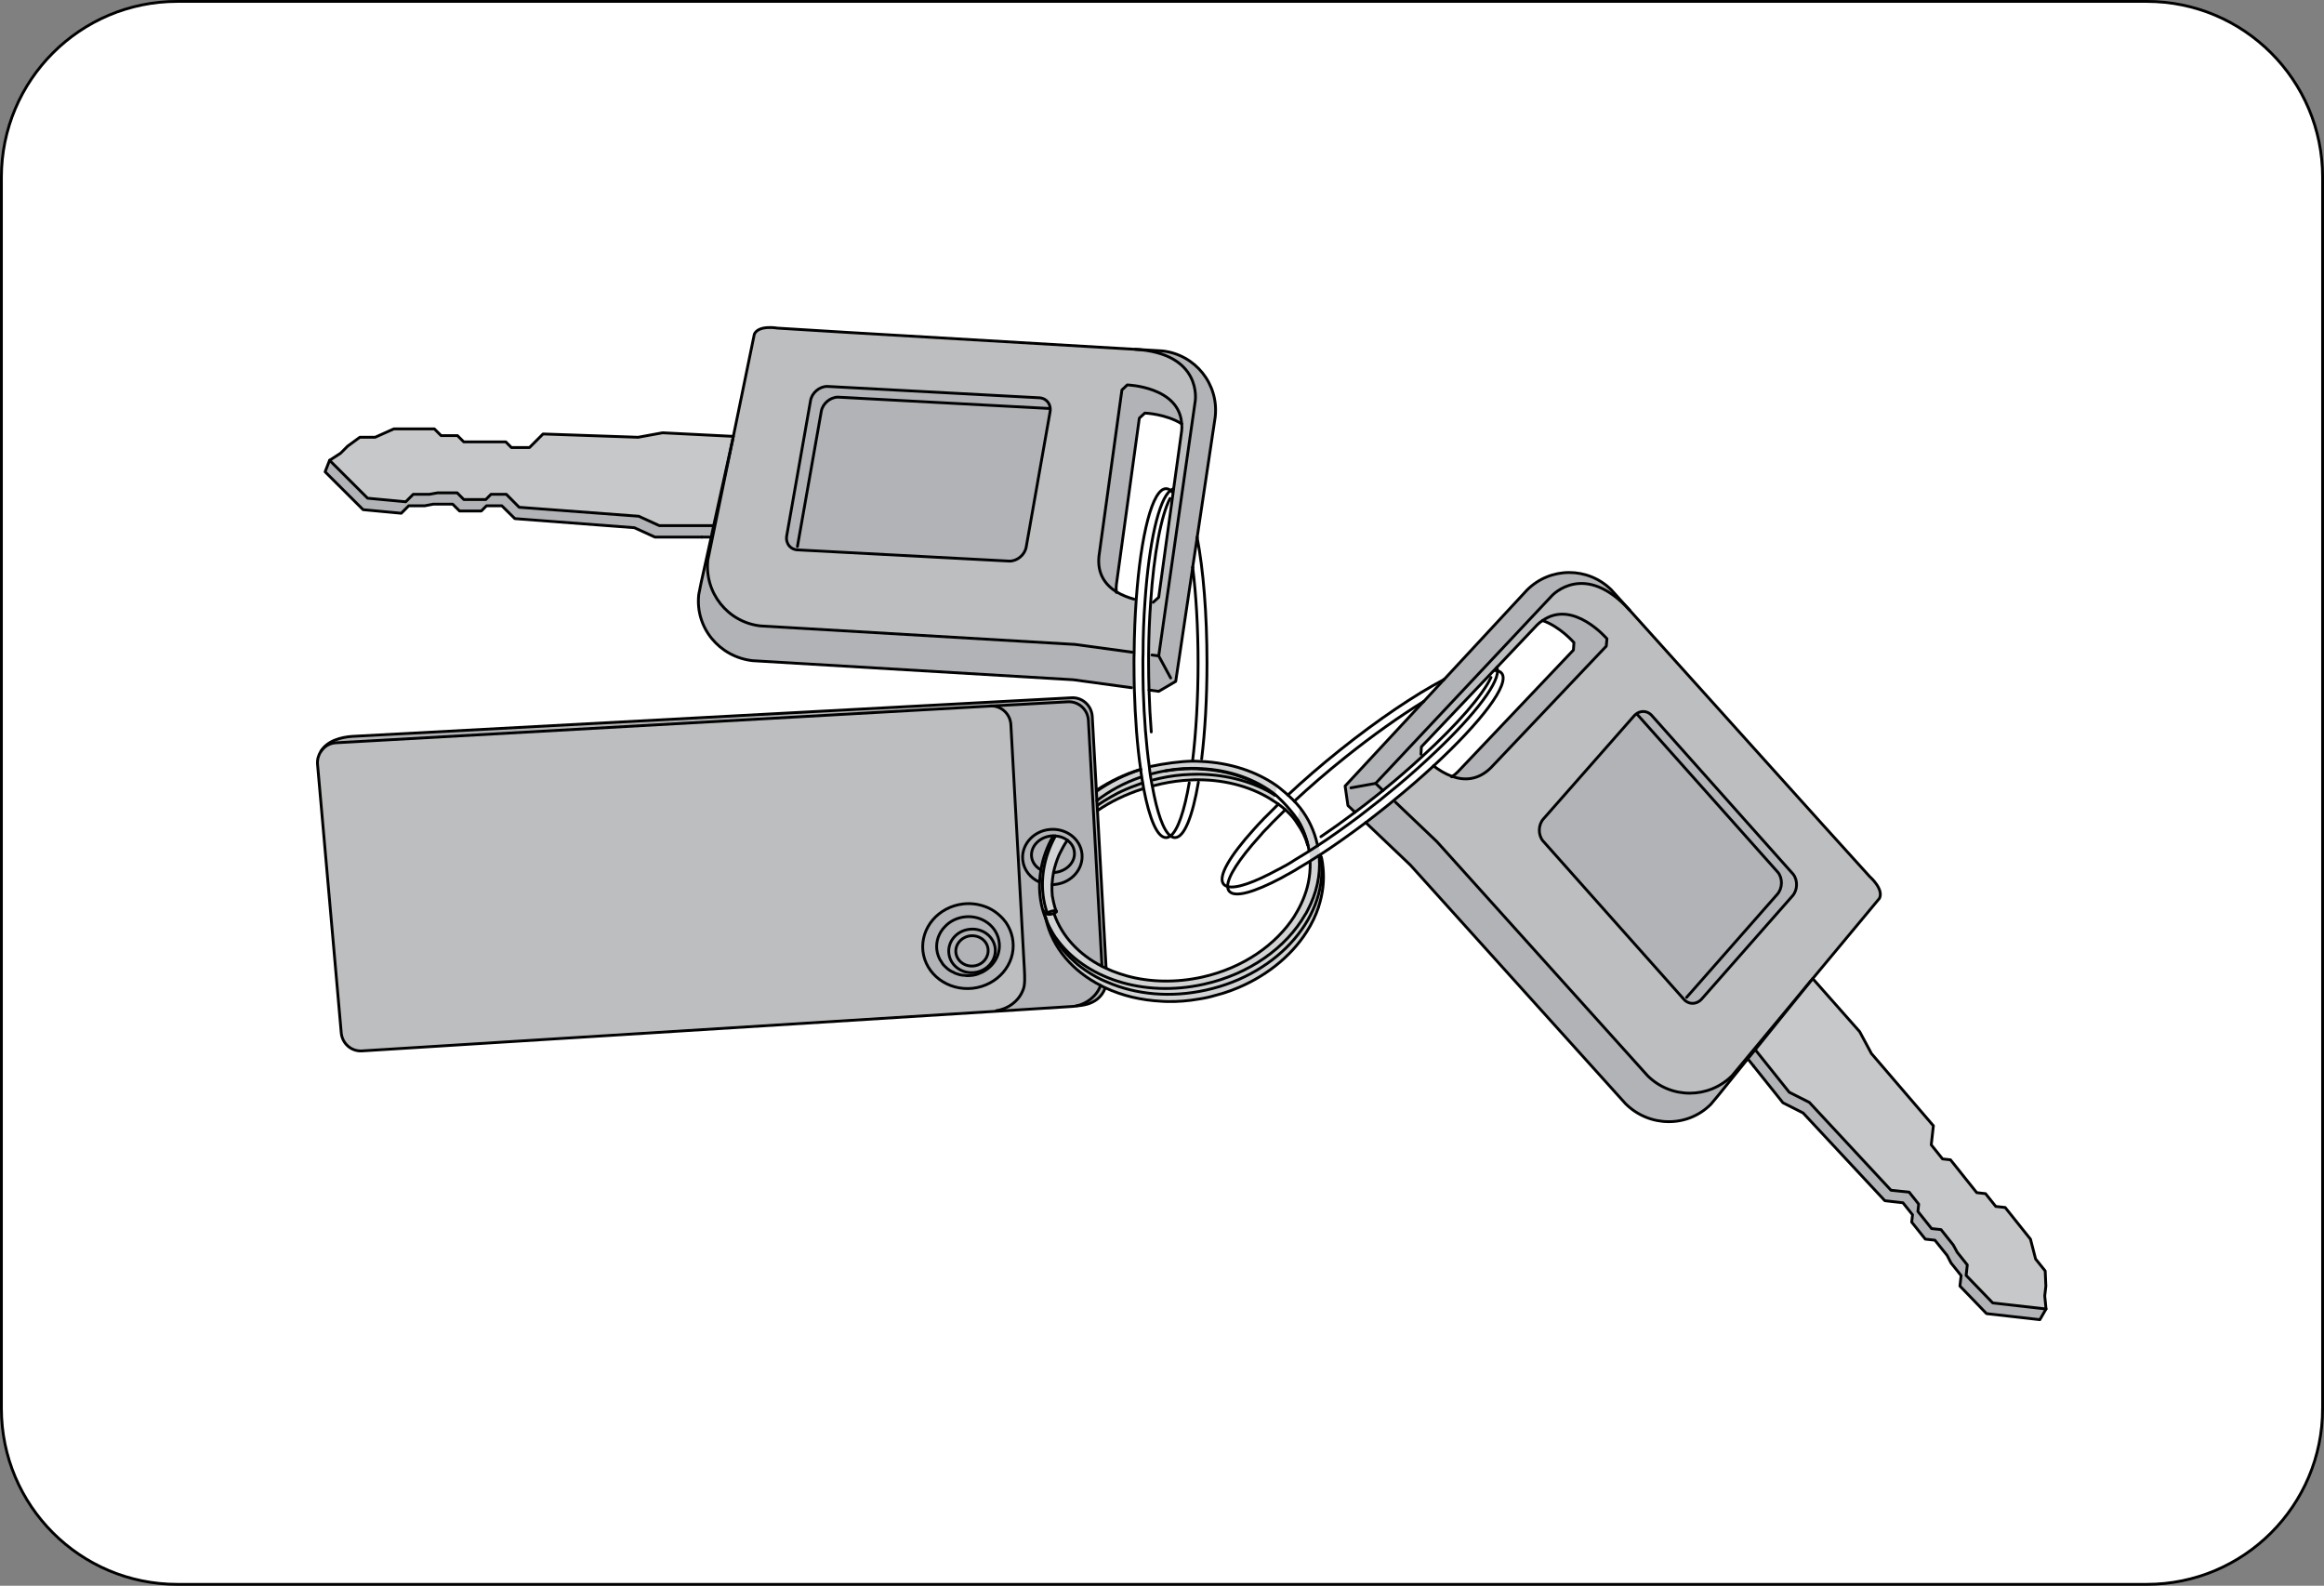
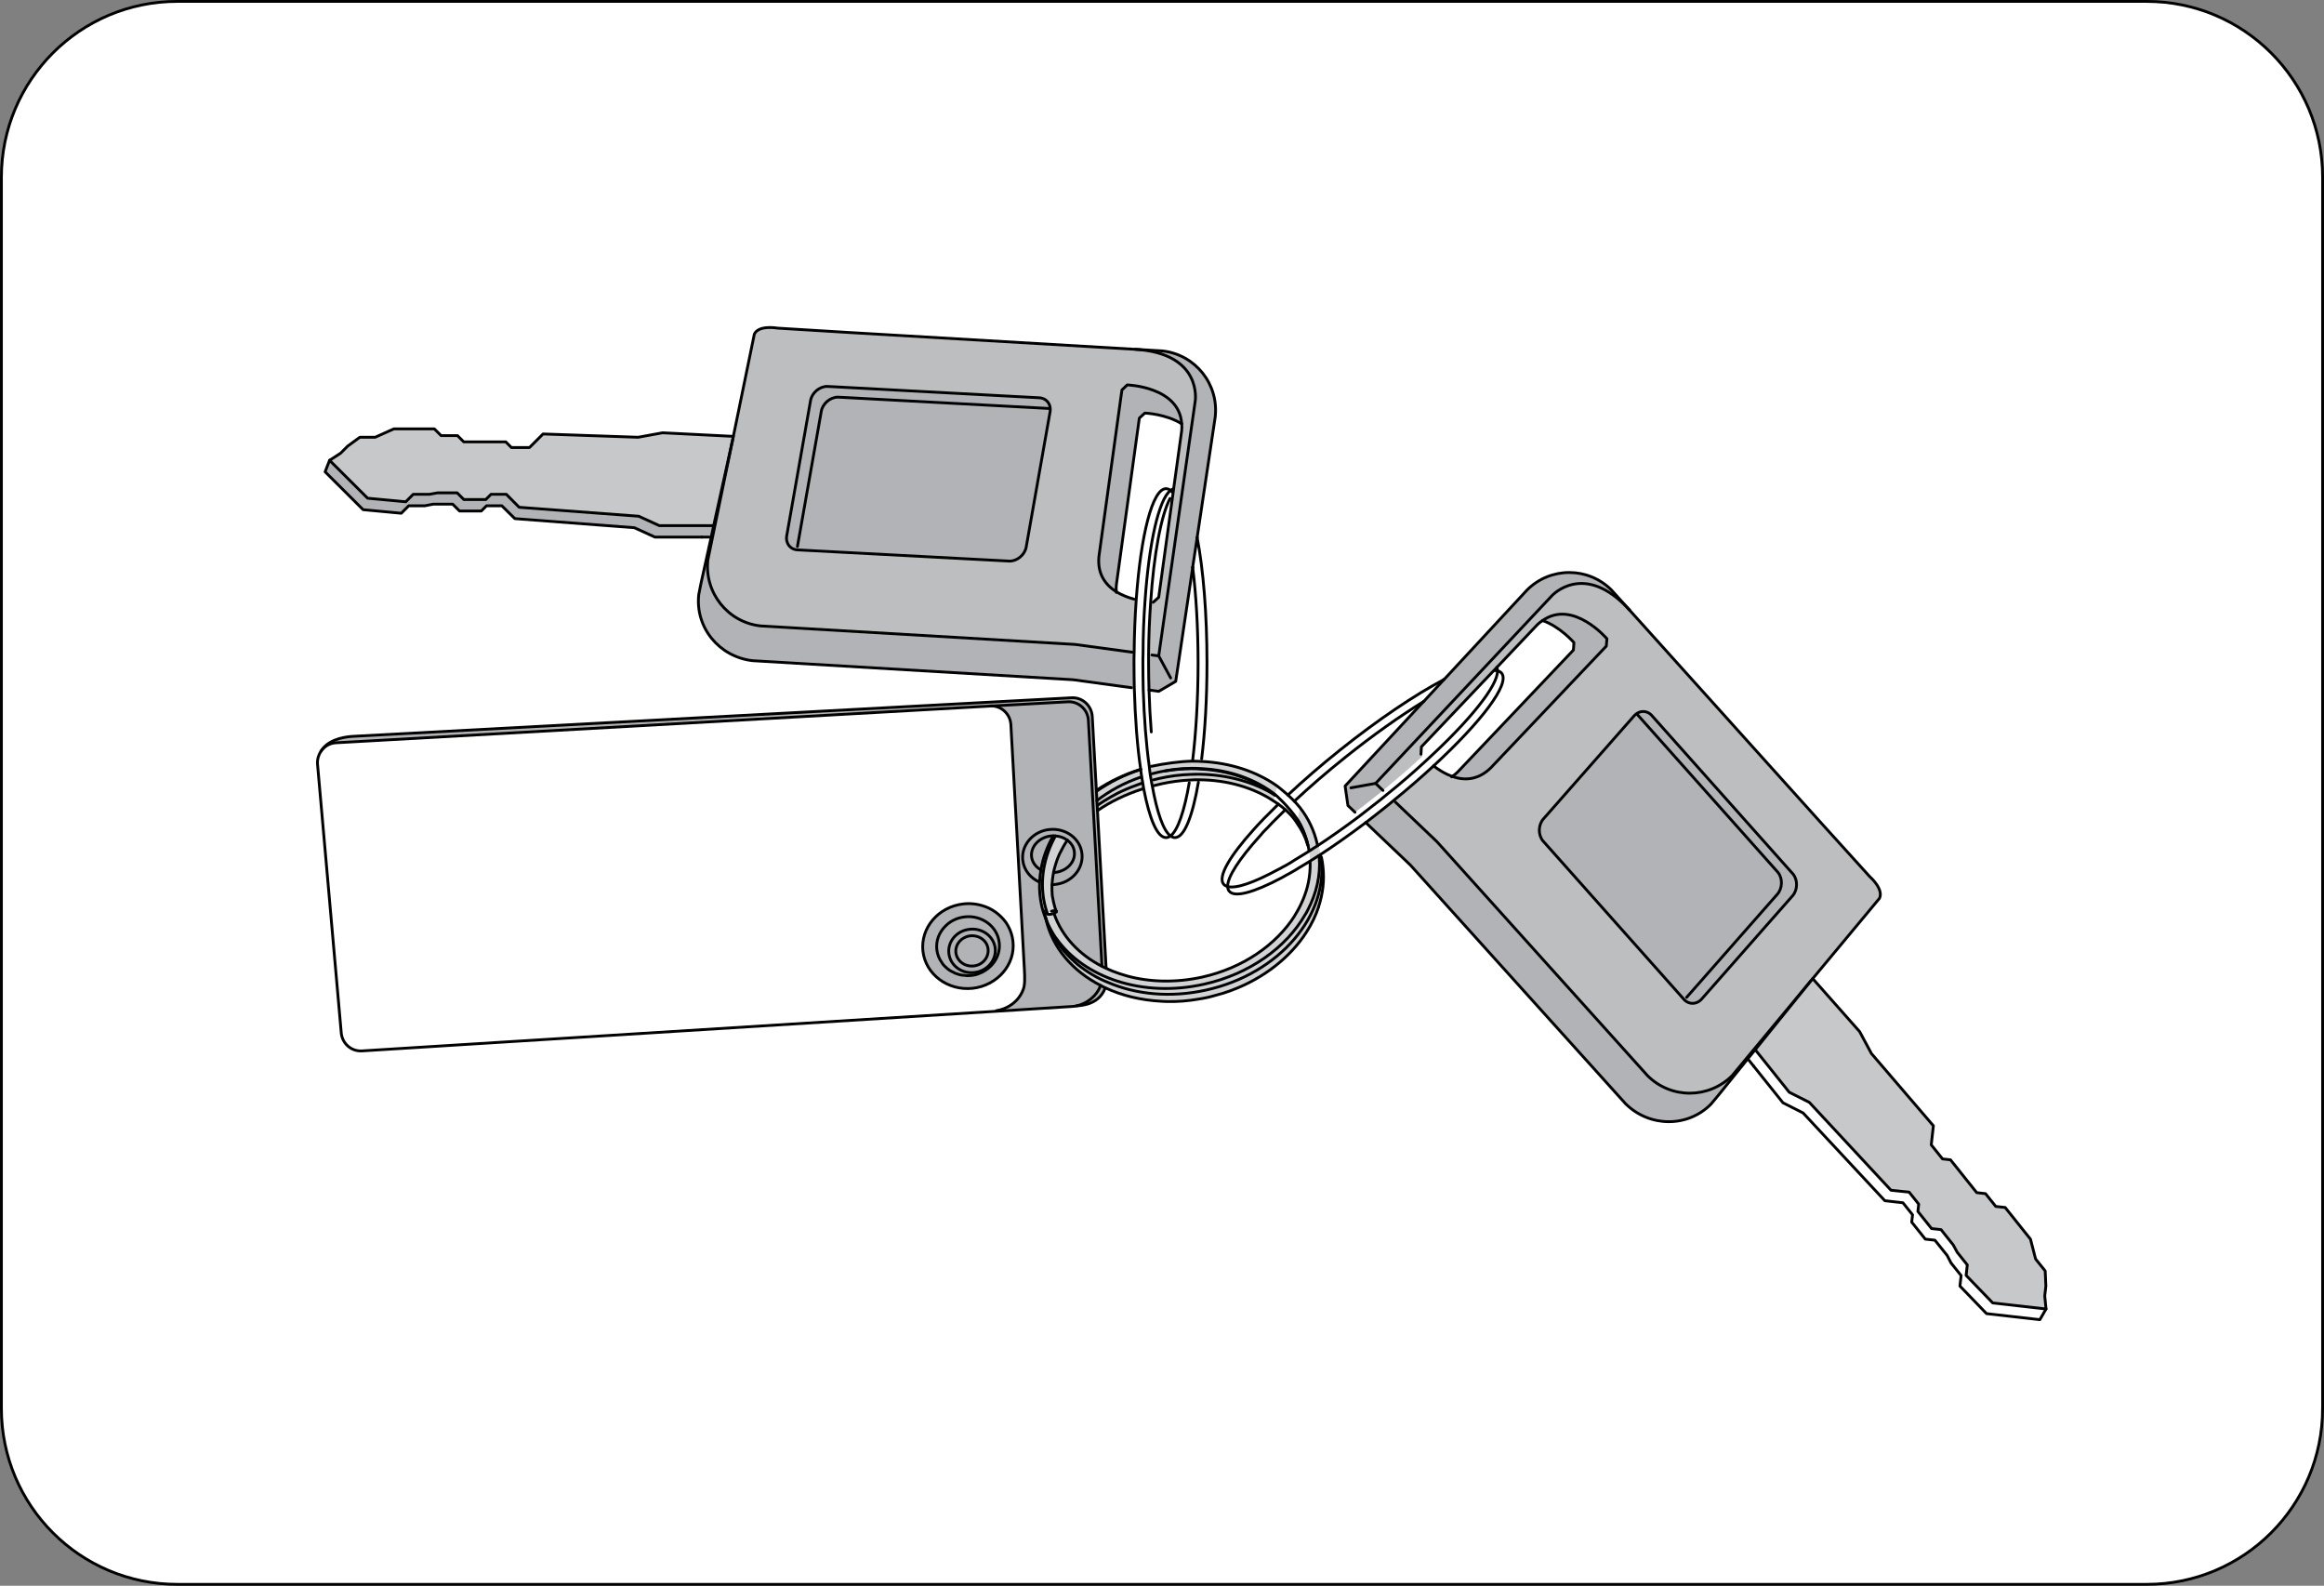
<svg xmlns="http://www.w3.org/2000/svg" version="1.1" id="Layer_2" x="0px" y="0px" width="206.172px" height="140.67px" viewBox="0 0 206.172 140.67" enable-background="new 0 0 206.172 140.67" xml:space="preserve">
  <rect x="0" y="0" width="206.172" height="140.67" fill="#808080" stroke="none" />
  <path fill="#FFFFFF" stroke="#000000" stroke-width="0.25" stroke-miterlimit="10" d="M206.047,124.945  c0,8.614-6.985,15.6-15.601,15.6H15.726c-8.616,0-15.601-6.985-15.601-15.6V15.726c0-8.616,6.984-15.601,15.601-15.601h174.721  c8.615,0,15.601,6.984,15.601,15.601V124.945z" />
  <path fill="#B1B3B6" d="M93.459,77.41c0.106-0.516,0.265-1.019,0.464-1.496c0.039-0.065,0.065-0.132,0.093-0.198  c0.198-0.411,0.409-0.794,0.673-1.178c0.345,0.241,0.583,0.609,0.622,1.033c0.106,0.887-0.661,1.706-1.719,1.823  c-0.026,0-0.066,0.016-0.105,0.016H93.459z" />
  <path fill="#B1B3B6" d="M91.516,75.993c-0.093-0.899,0.675-1.719,1.72-1.837c0.066,0,0.132-0.013,0.198-0.013v0.013  c-0.542,0.953-0.912,1.956-1.085,2.989H92.31C91.873,76.895,91.568,76.483,91.516,75.993z" />
  <path fill="#B1B3B6" d="M67.465,55.525l27.898,1.64l5.25,0.715c-0.014,0.304-0.014,0.621-0.014,0.938  c0,0.754,0.014,1.494,0.026,2.221l-5.421-0.74L66.75,58.606c-2.961-0.343-5.091-2.961-4.76-5.87l0.198-0.992l0.898-4.059  l0.226-1.059l1.693-7.669l-2.209,10.711C62.479,52.577,64.556,55.195,67.465,55.525z" />
-   <path fill="#BCBEC0" d="M81.876,84.377c0.239,2.064,2.209,3.529,4.418,3.293c2.194-0.251,3.808-2.115,3.569-4.179  c-0.053-0.476-0.198-0.925-0.423-1.336c-0.106-0.198-0.225-0.381-0.384-0.554v-0.015c-0.079-0.092-0.159-0.173-0.238-0.252  c-0.33-0.327-0.7-0.594-1.124-0.792c-0.674-0.302-1.44-0.449-2.235-0.358C83.252,80.437,81.652,82.3,81.876,84.377z M88.396,89.706  l-56.274,3.517c-0.952,0.066-1.786-0.662-1.852-1.64L28.167,67.77c-0.026-0.421,0.093-0.805,0.305-1.123  c0.29-0.425,0.753-0.715,1.309-0.755l58.218-3.266c0.888,0.026,1.627,0.74,1.68,1.652l0.661,11.926l0.542,9.866  c0.026,0.541,0.066,1.323-0.118,1.731c-0.41,1.11-1.482,1.732-2.367,1.852V89.706z" />
  <polygon fill="#B1B3B6" points="43.558,43.85 44.92,43.85 46.058,45.001 56.662,45.794 58.486,46.627 63.313,46.627 63.087,47.686   62.929,47.646 62.254,47.646 58.103,47.646 56.278,46.813 45.674,46.006 44.522,44.868 43.161,44.868 42.698,45.331 40.769,45.331   40.16,44.724 38.428,44.724 37.687,44.868 36.26,44.868 35.599,45.53 32.213,45.213 28.842,41.854 29.238,40.835 32.61,44.194   35.995,44.512 36.656,43.85 38.084,43.85 38.824,43.719 40.556,43.719 41.151,44.313 43.095,44.313 " />
  <polygon fill="#C7C8CA" points="43.558,43.85 43.095,44.313 41.151,44.313 40.556,43.719 38.824,43.719 38.084,43.85 36.656,43.85   35.995,44.512 32.61,44.194 29.238,40.835 30.217,40.201 30.838,39.579 31.922,38.787 33.283,38.787 34.937,38.046 38.534,38.046   39.129,38.641 40.583,38.641 41.139,39.195 42.698,39.195 43.439,39.195 44.867,39.195 45.369,39.699 46.97,39.699 48.173,38.495   56.608,38.787 58.777,38.39 65.058,38.707 65.006,38.958 63.313,46.627 58.486,46.627 56.662,45.794 46.058,45.001 44.92,43.85 " />
  <path fill="#B1B3B6" d="M73.388,34.277l18.736,1.005c0.688,0,1.15,0.557,1.031,1.257L91.04,48.519  c-0.118,0.688-0.78,1.256-1.481,1.256l-18.735-0.992c-0.688,0-1.151-0.568-1.031-1.256l2.114-11.993  C72.026,34.847,72.688,34.277,73.388,34.277z" />
  <path fill="#FFFFFF" d="M100.798,53.198c0.41-5.766,1.44-9.85,2.644-9.85c0.133,0,0.278,0.053,0.399,0.158  c-1.047,0.794-1.906,4.654-2.263,9.837C101.354,53.318,101.089,53.265,100.798,53.198z" />
  <path fill="#B1B3B6" d="M104.303,60.444l-1.509,0.886l-0.859-0.119c-0.025-0.779-0.039-1.572-0.039-2.393c0-0.252,0-0.502,0-0.754  l0.898,0.119l3.24-22.61c0,0,0.675-4.218-5.328-4.588l2.433,0.146c2.908,0.33,4.998,2.948,4.668,5.857l-1.602,10.684v0.014  l-0.396,2.618c0,0.013,0,0.013,0,0.026L104.303,60.444z" />
  <path fill="#BCBEC0" d="M99.039,52.498c0.568,0.344,1.203,0.568,1.759,0.7c-0.105,1.468-0.172,3.042-0.185,4.682l-5.25-0.715  l-27.898-1.64c-2.909-0.33-4.985-2.948-4.668-5.856l2.209-10.711l0.052-0.251l1.864-9.071c0.397-0.832,2.05-0.528,2.05-0.528  l6.267,0.384l25.441,1.494h0.026c6.003,0.37,5.328,4.588,5.328,4.588l-3.24,22.61l-0.898-0.119c0.014-1.627,0.079-3.199,0.186-4.654  c0.145,0.014,0.225,0.014,0.225,0.014l0.488-0.437l1.27-9.203l0.054-0.423l0.713-5.144c0.027-0.225,0.027-0.423,0-0.622  c-0.197-3.305-4.825-3.45-4.825-3.45l-0.476,0.449l-2.037,14.757C97.333,50.938,98.088,51.903,99.039,52.498z M93.155,36.539  c0.119-0.7-0.344-1.257-1.031-1.257l-18.736-1.005c-0.7,0-1.361,0.569-1.481,1.256l-2.114,11.993  c-0.12,0.688,0.344,1.256,1.031,1.256l18.735,0.992c0.701,0,1.363-0.568,1.481-1.256L93.155,36.539z" />
  <path fill="#B1B3B6" d="M97.492,49.352l2.037-14.757l0.476-0.449c0,0,4.628,0.146,4.825,3.45c-1.414-0.885-3.265-0.951-3.265-0.951  l-0.49,0.449l-2.036,14.77c-0.026,0.225-0.026,0.437,0,0.635C98.088,51.903,97.333,50.938,97.492,49.352z" />
  <path fill="#D1D3D4" d="M116.018,74.922c0.013,0.027,0.025,0.053,0.025,0.081C116.03,74.975,116.03,74.949,116.018,74.922z" />
  <path fill="#D1D3D4" d="M115.897,80.952c0.039-0.066,0.079-0.146,0.12-0.224C115.977,80.807,115.937,80.873,115.897,80.952z" />
  <path fill="#D1D3D4" d="M115.897,74.475c0.054,0.145,0.094,0.289,0.12,0.447C115.977,74.764,115.937,74.619,115.897,74.475z" />
  <path fill="#D1D3D4" d="M115.897,80.967c-0.04,0.054-0.065,0.104-0.105,0.157C115.832,81.071,115.857,81.021,115.897,80.967z" />
  <path fill="#B1B3B6" d="M113.52,69.212c-0.016,0.038-0.028,0.066-0.041,0.104C113.491,69.278,113.504,69.237,113.52,69.212z" />
  <path fill="#B1B3B6" d="M113.334,69.728l0.013-0.015L113.334,69.728z" />
  <path fill="#D1D3D4" d="M113.003,70.466c-1.839-1.109-4.112-1.744-6.573-1.783c0.028-0.146,0.041-0.305,0.066-0.462  C108.997,68.339,111.283,69.145,113.003,70.466z" />
  <path fill="#D1D3D4" d="M106.43,68.683c2.461,0.039,4.734,0.674,6.573,1.783c0.026,0.015,0.052,0.028,0.065,0.041  c0.013,0.013,0.026,0.028,0.039,0.041c-0.039,0.158-0.078,0.33-0.104,0.501h-0.027c-1.745-1.164-4.072-1.863-6.624-1.876  C106.378,69.013,106.404,68.854,106.43,68.683z" />
  <path fill="#D1D3D4" d="M106.577,67.545c2.552,0.118,4.878,0.885,6.703,2.168l0.054,0.015v0.013c-0.081,0.237-0.146,0.49-0.214,0.74  c-1.744-1.362-4.072-2.194-6.624-2.301C106.537,67.968,106.563,67.756,106.577,67.545z" />
  <path fill="#D1D3D4" d="M106.496,68.18c2.552,0.106,4.88,0.938,6.624,2.301c0,0.014,0,0.026-0.013,0.039  c-0.013,0-0.026-0.013-0.039-0.013c-0.014-0.013-0.039-0.026-0.065-0.041c-1.72-1.321-4.006-2.127-6.507-2.245  C106.496,68.206,106.496,68.193,106.496,68.18z" />
  <path fill="#D1D3D4" d="M106.43,68.683c-0.025,0.171-0.052,0.33-0.078,0.49c-0.265,0-0.528,0-0.808,0.025  c0.026-0.16,0.054-0.332,0.094-0.503C105.915,68.683,106.179,68.683,106.43,68.683z" />
  <path fill="#D1D3D4" d="M106.577,67.545c-0.015,0.211-0.04,0.423-0.081,0.635c-0.264-0.026-0.528-0.026-0.792-0.026  c0.039-0.212,0.065-0.422,0.093-0.634C106.06,67.52,106.326,67.532,106.577,67.545z" />
  <path fill="#D1D3D4" d="M106.496,68.221c-0.025,0.157-0.038,0.315-0.066,0.462c-0.251,0-0.515,0-0.792,0.013  c0.013-0.159,0.038-0.33,0.066-0.502C105.968,68.193,106.232,68.193,106.496,68.221z" />
  <path fill="#D1D3D4" d="M106.496,68.18c0,0.014,0,0.026,0,0.041c-0.264-0.027-0.528-0.027-0.792-0.027c0-0.014,0-0.026,0-0.04  C105.968,68.153,106.232,68.153,106.496,68.18z" />
  <path fill="#D1D3D4" d="M103.021,88.82c0.198,0.013,0.383,0.025,0.581,0.025C103.403,88.846,103.204,88.833,103.021,88.82z" />
  <path fill="#D1D3D4" d="M103.059,69.528c-0.277,0.065-0.554,0.133-0.833,0.199c-0.038-0.159-0.064-0.332-0.092-0.503  c0.237-0.052,0.476-0.119,0.714-0.172c0.939-0.212,1.878-0.331,2.79-0.357c-0.04,0.171-0.067,0.343-0.094,0.503  C104.738,69.237,103.906,69.344,103.059,69.528z" />
  <path fill="#D1D3D4" d="M102.848,69.053c-0.238,0.053-0.477,0.12-0.714,0.172c-0.04-0.172-0.065-0.358-0.094-0.542  c0.239-0.064,0.478-0.132,0.729-0.185c0.992-0.227,1.983-0.331,2.936-0.345c0,0.014,0,0.026,0,0.04  c-0.028,0.172-0.054,0.343-0.066,0.502C104.726,68.722,103.787,68.841,102.848,69.053z" />
  <path fill="#D1D3D4" d="M105.704,68.153c-0.952,0.014-1.943,0.118-2.936,0.345c-0.251,0.053-0.489,0.12-0.729,0.185  c-0.025-0.212-0.065-0.437-0.078-0.66c0.172-0.041,0.344-0.094,0.529-0.134c0.014,0,0.039,0,0.052,0  c1.097-0.237,2.195-0.356,3.254-0.369C105.77,67.731,105.743,67.941,105.704,68.153z" />
  <path fill="#D1D3D4" d="M99.237,70.322c0.08-0.04,0.159-0.079,0.238-0.119C99.396,70.243,99.317,70.282,99.237,70.322z" />
  <path fill="#D1D3D4" d="M98.814,70.548c0.133-0.082,0.278-0.146,0.41-0.226C99.079,70.401,98.947,70.48,98.814,70.548z" />
  <path fill="#D1D3D4" d="M98.577,70.678c0.078-0.052,0.158-0.092,0.237-0.13C98.735,70.586,98.655,70.626,98.577,70.678z" />
  <path fill="#D1D3D4" d="M97.268,70.203c1.15-0.808,2.473-1.481,3.928-1.944c0.025,0.225,0.052,0.45,0.092,0.648  c-1.493,0.501-2.843,1.229-3.979,2.115L97.268,70.203z" />
  <path fill="#B1B3B6" d="M98.114,85.885v0.013c-0.132-0.065-0.252-0.119-0.371-0.185C97.862,85.778,97.982,85.832,98.114,85.885z" />
  <path fill="#D1D3D4" d="M98.577,70.678c-0.424,0.239-0.834,0.49-1.217,0.768h-0.027l-0.025-0.423  c1.137-0.887,2.486-1.614,3.979-2.115c0.027,0.186,0.054,0.371,0.093,0.542c-0.661,0.225-1.296,0.475-1.904,0.754  c-0.079,0.04-0.158,0.079-0.238,0.119c-0.013,0.013-0.013,0-0.013,0c-0.132,0.079-0.277,0.144-0.41,0.226  C98.735,70.586,98.655,70.626,98.577,70.678z" />
  <path fill="#D1D3D4" d="M98.272,87.14c-0.463-0.183-0.912-0.406-1.336-0.66C97.36,86.733,97.81,86.957,98.272,87.14z" />
  <path fill="#D1D3D4" d="M97.36,71.445c0.383-0.277,0.793-0.528,1.217-0.768c0.078-0.052,0.158-0.092,0.237-0.13  c0.133-0.067,0.265-0.146,0.41-0.226c0,0,0,0.013,0.013,0c0.08-0.04,0.159-0.079,0.238-0.119c0.608-0.279,1.243-0.529,1.904-0.754  c0.026,0.172,0.053,0.343,0.079,0.503c-1.547,0.49-2.922,1.15-4.073,1.944H97.36l-0.027-0.451H97.36z" />
  <path fill="#B1B3B6" d="M98.048,87.643c-0.317,0.86-0.966,1.244-1.574,1.429c-0.369,0.104-0.713,0.146-0.965,0.158  c0.833-0.184,1.759-0.793,2.129-1.811c0.133,0.078,0.277,0.145,0.423,0.211L98.048,87.643z" />
  <path fill="#B1B3B6" d="M95.509,89.229c0.252-0.013,0.596-0.054,0.965-0.158c-0.369,0.117-0.713,0.158-0.965,0.173V89.229z" />
  <path fill="#D1D3D4" d="M95.615,85.567c-0.198-0.159-0.41-0.345-0.582-0.527C95.219,85.223,95.417,85.396,95.615,85.567z" />
  <path fill="#D1D3D4" d="M94.861,84.867c0.013,0.025,0.027,0.038,0.066,0.065C94.889,84.92,94.874,84.893,94.861,84.867z" />
  <path fill="#D1D3D4" d="M93.248,82.514c0.119,0.223,0.251,0.437,0.384,0.635c0.026,0.025,0.039,0.051,0.065,0.078  c2.473,3.517,7.683,5.289,13.091,4.086c4.072-0.899,7.325-3.266,9.004-6.188c0.04-0.053,0.065-0.104,0.105-0.157  c0-0.015,0-0.015,0-0.015c0.039-0.079,0.079-0.146,0.12-0.224c0.832-1.6,1.203-3.334,0.978-5.078c0-0.066-0.013-0.145-0.039-0.211  c0-0.135-0.027-0.251-0.053-0.384v-0.015l0.079-0.013c0.041,0.135,0.064,0.254,0.093,0.383c0.026,0.082,0.039,0.16,0.052,0.239  c1.006,5.289-3.477,10.71-10.128,12.177c-3.146,0.701-6.214,0.399-8.727-0.688c-0.463-0.183-0.912-0.406-1.336-0.66  c-0.463-0.277-0.912-0.582-1.321-0.912c-0.198-0.172-0.396-0.345-0.582-0.527c-0.04-0.028-0.079-0.066-0.105-0.107  c-0.039-0.027-0.054-0.04-0.066-0.065c-0.701-0.688-1.257-1.48-1.666-2.354c-0.014-0.013-0.026-0.041-0.026-0.054  c-0.08-0.16-0.146-0.33-0.212-0.503c0.079,0.173,0.172,0.343,0.265,0.503C93.222,82.485,93.235,82.501,93.248,82.514z" />
  <path fill="#D1D3D4" d="M93.169,82.46c0,0.013,0.013,0.041,0.026,0.054C93.182,82.501,93.169,82.485,93.169,82.46z" />
  <path fill="#D1D3D4" d="M92.667,80.172c-0.45-2.062-0.066-4.139,0.965-6.016c0.409,0.026,0.767,0.158,1.057,0.382  c-0.264,0.384-0.475,0.767-0.673,1.178c-0.027,0.066-0.067,0.133-0.093,0.198c-0.199,0.478-0.357,0.98-0.464,1.496  c-0.065,0.343-0.105,0.7-0.132,1.071c-0.014,0.317,0,0.647,0.026,0.978c0,0,0.159,0.952,0.357,1.373  c-0.04-0.051-0.225-0.065-0.424,0c-0.211,0.054-0.37,0.147-0.37,0.211C92.824,80.754,92.732,80.477,92.667,80.172z" />
  <path fill="#D1D3D4" d="M97.638,87.419c-2.459-1.27-4.271-3.318-4.853-5.898c0.039,0.119,0.079,0.226,0.132,0.333v0.013  c0.014,0.025,0.027,0.063,0.04,0.091c0.066,0.173,0.132,0.343,0.212,0.503c0,0.025,0.013,0.041,0.026,0.054  c0.409,0.873,0.965,1.665,1.666,2.354c0.013,0.025,0.027,0.053,0.066,0.065c0.026,0.041,0.065,0.079,0.105,0.107  c0.172,0.183,0.384,0.368,0.582,0.527c0.409,0.33,0.858,0.635,1.321,0.912c0.424,0.254,0.873,0.478,1.336,0.66  c2.513,1.087,5.581,1.389,8.727,0.688c6.651-1.467,11.134-6.888,10.128-12.177c0.041,0.132,0.066,0.264,0.094,0.411  c0.066,0.276,0.104,0.554,0.146,0.846c0.132,1.19-0.013,2.379-0.384,3.517c0,0,0,0,0,0.013c-0.251,0.767-0.608,1.521-1.07,2.234  c-1.415,2.222-3.757,4.098-6.665,5.185c-0.449,0.157-0.913,0.302-1.389,0.435c-0.225,0.068-0.477,0.119-0.712,0.172  c-0.292,0.066-0.569,0.12-0.849,0.173c-0.911,0.157-1.811,0.227-2.696,0.211c-0.198,0-0.383-0.013-0.581-0.025  c-1.8-0.092-3.491-0.503-4.96-1.19C97.915,87.563,97.771,87.497,97.638,87.419z" />
  <path fill="#D1D3D4" d="M93.632,74.156c-1.031,1.877-1.415,3.954-0.965,6.016c0.065,0.305,0.157,0.582,0.25,0.871v0.016  c0.014,0.065,0.212,0.078,0.437,0.013c0.053-0.013,0.105-0.041,0.146-0.051l0.014,0.038c0.701,2.021,2.234,3.623,4.23,4.654  c0.119,0.065,0.239,0.119,0.371,0.185c0.198,0.092,0.396,0.173,0.595,0.252c0.409,0.173,0.833,0.317,1.27,0.424  c2.009,0.554,4.324,0.619,6.664,0.104c3.636-0.808,6.572-2.869,8.211-5.434v-0.013c0.581-0.927,1.004-1.917,1.218-2.951  c0.209-1.043,0.225-2.127-0.013-3.199c0-0.025-0.016-0.053-0.016-0.078c0-0.028-0.013-0.054-0.025-0.081  c-0.026-0.158-0.066-0.303-0.12-0.447c-0.198-0.61-0.448-1.164-0.78-1.707c0.04-0.384,0.12-0.755,0.212-1.123  c0.742,0.95,1.27,2.05,1.534,3.254c0.014,0.051,0.026,0.092,0.04,0.143v0.015c0.025,0.133,0.053,0.249,0.053,0.384  c0.026,0.066,0.039,0.145,0.039,0.211c0.226,1.744-0.146,3.479-0.978,5.078c-0.041,0.078-0.081,0.157-0.12,0.224c0,0,0,0,0,0.015  c-0.04,0.054-0.065,0.104-0.105,0.157c-1.679,2.923-4.932,5.289-9.004,6.188c-5.408,1.203-10.618-0.569-13.091-4.086  c-0.013-0.027-0.039-0.053-0.065-0.078c-0.133-0.198-0.265-0.412-0.384-0.635c-0.013-0.013-0.013-0.028-0.026-0.054  c-0.093-0.16-0.186-0.33-0.265-0.503c-0.013-0.027-0.026-0.065-0.04-0.091v-0.013c-0.053-0.107-0.093-0.214-0.132-0.333  c-0.159-0.384-0.291-0.792-0.384-1.216c-0.145-0.688-0.211-1.374-0.172-2.064c0.014-0.368,0.054-0.727,0.119-1.095  c0.173-1.033,0.543-2.036,1.085-2.989v-0.013C93.513,74.144,93.565,74.144,93.632,74.156z" />
  <path fill="#B1B3B6" d="M92.19,78.24c-0.78-0.355-1.362-1.057-1.455-1.93c-0.013-0.038-0.013-0.079-0.013-0.119  c-0.08-1.293,0.965-2.457,2.366-2.604c1.442-0.157,2.751,0.794,2.896,2.142c0.146,1.349-0.912,2.567-2.353,2.725  c-0.093,0.016-0.198,0.028-0.278,0.028h-0.026c0.026-0.371,0.066-0.729,0.132-1.071h0.027c0.039,0,0.079-0.016,0.105-0.016  c1.058-0.117,1.825-0.937,1.719-1.823c-0.039-0.424-0.277-0.792-0.622-1.033c-0.29-0.224-0.647-0.355-1.057-0.382  c-0.066-0.013-0.119-0.013-0.198-0.013c-0.066,0-0.132,0.013-0.198,0.013c-1.045,0.118-1.813,0.938-1.72,1.837  c0.053,0.49,0.357,0.901,0.794,1.152h0.039c-0.065,0.368-0.105,0.727-0.119,1.095H92.19z" />
  <path fill="#B1B3B6" d="M95.099,89.282l-6.703,0.424v-0.053c0.885-0.119,1.957-0.741,2.367-1.852  c0.185-0.408,0.145-1.19,0.118-1.731l-0.542-9.866l0.384-0.013c0,0.04,0,0.081,0.013,0.119c0.093,0.873,0.675,1.574,1.455,1.93  h0.039c-0.039,0.69,0.027,1.376,0.172,2.064c0.093,0.424,0.225,0.832,0.384,1.216c0.582,2.58,2.394,4.629,4.853,5.898  c-0.37,1.018-1.296,1.627-2.129,1.811C95.363,89.257,95.231,89.282,95.099,89.282z" />
  <path fill="#B1B3B6" d="M87.998,62.626l6.705-0.37c0.965-0.065,1.798,0.676,1.851,1.64l1.204,21.792l-0.015,0.025  c-1.996-1.031-3.529-2.634-4.23-4.654l-0.014-0.038c0.146-0.054,0.237-0.135,0.225-0.173c-0.013-0.016-0.013-0.016-0.013-0.016  c-0.198-0.421-0.357-1.373-0.357-1.373c-0.026-0.33-0.04-0.66-0.026-0.978h0.026c0.08,0,0.186-0.013,0.278-0.028  c1.44-0.157,2.499-1.376,2.353-2.725c-0.145-1.348-1.453-2.299-2.896-2.142c-1.401,0.147-2.446,1.312-2.366,2.604l-0.384,0.013  l-0.661-11.926C89.625,63.366,88.886,62.652,87.998,62.626z" />
  <path fill="#B1B3B6" d="M87.998,62.626L29.78,65.892c-0.556,0.04-1.019,0.33-1.309,0.755c0.556-0.951,1.825-1.257,2.775-1.323  l63.799-3.424c0.952-0.065,1.785,0.674,1.852,1.641l0.37,6.663l0.04,0.819l0.025,0.423l0.027,0.451l0.767,13.963l-0.013,0.025  c-0.132-0.053-0.252-0.106-0.371-0.172l0.015-0.025l-1.204-21.792c-0.053-0.964-0.886-1.705-1.851-1.64L87.998,62.626z" />
  <path fill="#B1B3B6" d="M86.941,86.322c0.132-0.054,0.265-0.107,0.383-0.186C87.206,86.215,87.073,86.281,86.941,86.322z" />
  <path fill="#B1B3B6" d="M84.799,84.509c-0.079-0.738,0.503-1.401,1.282-1.493c0.794-0.078,1.495,0.435,1.574,1.176  c0.078,0.741-0.489,1.414-1.27,1.496C85.592,85.778,84.892,85.25,84.799,84.509z" />
  <path fill="#B1B3B6" d="M86.161,86.52c0.277-0.027,0.542-0.094,0.78-0.197c-0.238,0.119-0.503,0.183-0.78,0.21  c-0.212,0.025-0.41,0.025-0.608-0.013C85.751,86.545,85.963,86.545,86.161,86.52z" />
  <path fill="#B1B3B6" d="M84.824,86.36c0.239,0.091,0.478,0.145,0.729,0.159C85.302,86.52,85.05,86.451,84.824,86.36z" />
-   <path fill="#B1B3B6" d="M84.627,86.269c0,0,0,0.013,0.014,0.013L84.627,86.269z" />
  <path fill="#B1B3B6" d="M86.438,86.269c-1.124,0.132-2.143-0.622-2.261-1.693c-0.12-1.057,0.7-2.021,1.837-2.141  c1.138-0.135,2.156,0.632,2.275,1.691C88.396,85.185,87.576,86.149,86.438,86.269z M84.799,84.509  c0.093,0.741,0.793,1.27,1.587,1.179c0.78-0.082,1.348-0.755,1.27-1.496c-0.079-0.741-0.78-1.254-1.574-1.176  C85.302,83.107,84.72,83.771,84.799,84.509z" />
  <path fill="#B1B3B6" d="M84.178,84.575c0.118,1.071,1.137,1.825,2.261,1.693c1.138-0.119,1.957-1.084,1.852-2.143  c-0.119-1.06-1.138-1.826-2.275-1.691C84.878,82.554,84.058,83.519,84.178,84.575z M83.556,85.383  c-0.251-0.33-0.396-0.727-0.449-1.15c-0.079-0.754,0.186-1.468,0.7-2.011c0-0.013,0-0.013,0.014-0.013  c0.437-0.476,1.058-0.795,1.771-0.874c1.521-0.173,2.896,0.849,3.055,2.288c0.119,1.033-0.436,1.995-1.322,2.514  c-0.118,0.078-0.251,0.132-0.383,0.186c-0.238,0.104-0.503,0.17-0.78,0.197c-0.198,0.025-0.41,0.025-0.608,0  c-0.251-0.015-0.489-0.068-0.729-0.159c-0.064-0.011-0.132-0.038-0.184-0.079c-0.014,0-0.014-0.013-0.014-0.013  c-0.277-0.106-0.542-0.279-0.754-0.503c-0.026-0.013-0.053-0.04-0.066-0.065c-0.052-0.041-0.092-0.095-0.146-0.146  c0-0.015,0-0.015,0-0.015C83.622,85.486,83.582,85.436,83.556,85.383z" />
  <path fill="#B1B3B6" d="M83.807,82.222c0,0,0-0.013,0.014-0.013C83.807,82.209,83.807,82.209,83.807,82.222z" />
  <path fill="#B1B3B6" d="M81.876,84.377c-0.224-2.077,1.376-3.94,3.583-4.192c0.795-0.091,1.562,0.057,2.235,0.358  c0.424,0.211,0.808,0.478,1.124,0.792c0.079,0.079,0.159,0.16,0.238,0.252v0.015c0.146,0.173,0.277,0.355,0.384,0.554  c0.225,0.411,0.37,0.86,0.423,1.336c0.238,2.063-1.375,3.928-3.569,4.179C84.085,87.906,82.115,86.441,81.876,84.377z   M83.106,84.232c0.054,0.424,0.198,0.82,0.449,1.15c0.026,0.053,0.054,0.104,0.105,0.157c0,0,0,0,0,0.015  c0.04,0.051,0.094,0.104,0.146,0.146c0.014,0.025,0.04,0.053,0.066,0.065c0.212,0.224,0.477,0.396,0.754,0.503l0.014,0.013  c0.052,0.041,0.119,0.068,0.184,0.079c0.226,0.091,0.478,0.159,0.729,0.159c0.198,0.038,0.396,0.038,0.608,0.013  c0.277-0.027,0.542-0.091,0.78-0.21c0.132-0.041,0.265-0.107,0.383-0.186c0.887-0.519,1.441-1.48,1.322-2.514  c-0.158-1.439-1.534-2.461-3.055-2.288c-0.714,0.079-1.335,0.398-1.771,0.874c-0.014,0-0.014,0.013-0.014,0.013  C83.292,82.765,83.027,83.479,83.106,84.232z" />
  <path fill="none" stroke="#010101" stroke-width="0.25" stroke-linecap="round" stroke-linejoin="round" d="M92.917,81.059  c0.014,0.065,0.212,0.078,0.437,0.013c0.053-0.013,0.105-0.041,0.146-0.051c0.146-0.054,0.237-0.135,0.225-0.173" />
-   <path fill="none" stroke="#010101" stroke-width="0.25" stroke-linecap="round" stroke-linejoin="round" d="M93.711,80.832  c-0.04-0.051-0.225-0.065-0.424,0c-0.211,0.054-0.37,0.147-0.37,0.211" />
+   <path fill="none" stroke="#010101" stroke-width="0.25" stroke-linecap="round" stroke-linejoin="round" d="M93.711,80.832  c-0.04-0.051-0.225-0.065-0.424,0" />
  <path fill="none" stroke="#010101" stroke-width="0.25" stroke-linecap="round" stroke-linejoin="round" d="M92.957,81.957  c0.066,0.173,0.132,0.343,0.212,0.503c0,0.013,0.013,0.041,0.026,0.054c0.409,0.873,0.965,1.665,1.666,2.354  c0.013,0.025,0.027,0.038,0.066,0.065c0.026,0.041,0.065,0.079,0.105,0.107c0.186,0.183,0.384,0.355,0.582,0.527  c0.409,0.33,0.858,0.635,1.321,0.912c0.424,0.254,0.873,0.478,1.336,0.66c2.513,1.087,5.581,1.389,8.727,0.688  c6.521-1.438,10.957-6.676,10.182-11.864" />
  <path fill="none" stroke="#010101" stroke-width="0.25" stroke-linecap="round" stroke-linejoin="round" d="M92.613,80.819  c0.079,0.358,0.186,0.701,0.304,1.034" />
  <path fill="none" stroke="#010101" stroke-width="0.25" stroke-linecap="round" stroke-linejoin="round" d="M116.982,80.424  c0.371-1.138,0.516-2.326,0.384-3.517c-0.027-0.279-0.066-0.557-0.133-0.846" />
  <path fill="none" stroke="#010101" stroke-width="0.25" stroke-linecap="round" stroke-linejoin="round" d="M92.771,81.454  c0,0.028,0,0.054,0.014,0.066c0.582,2.58,2.394,4.629,4.853,5.898c0.133,0.078,0.277,0.145,0.423,0.211  c1.469,0.688,3.16,1.099,4.96,1.19c0.198,0.013,0.383,0.025,0.581,0.025c0.886,0.016,1.785-0.054,2.696-0.211  c0.279-0.04,0.557-0.094,0.849-0.157c0.235-0.056,0.487-0.119,0.712-0.188c0.476-0.117,0.939-0.265,1.389-0.435  c2.908-1.087,5.25-2.963,6.665-5.185c0.462-0.714,0.819-1.468,1.07-2.234" />
  <path fill="none" stroke="#010101" stroke-width="0.25" stroke-linecap="round" stroke-linejoin="round" d="M113.107,70.548  c-0.013-0.013-0.026-0.028-0.039-0.041c-0.014-0.013-0.039-0.026-0.065-0.041c-1.72-1.321-4.006-2.127-6.507-2.245  c-0.264-0.027-0.528-0.027-0.792-0.027c-0.769,0-1.548,0.065-2.328,0.198" />
  <path fill="none" stroke="#010101" stroke-width="0.25" stroke-linecap="round" stroke-linejoin="round" d="M116.127,75.424  c-0.021-0.114-0.043-0.229-0.068-0.343c0-0.025-0.016-0.053-0.016-0.078c-0.013-0.028-0.013-0.054-0.025-0.081  c-0.041-0.158-0.081-0.303-0.12-0.447c-0.198-0.61-0.448-1.164-0.78-1.707" />
  <path fill="none" stroke="#010101" stroke-width="0.25" stroke-linecap="round" stroke-linejoin="round" d="M93.513,81.059  c0.701,2.021,2.234,3.623,4.23,4.654c0.119,0.065,0.239,0.119,0.371,0.172c0.198,0.092,0.396,0.186,0.595,0.265  c0.409,0.16,0.833,0.302,1.27,0.424c2.009,0.554,4.324,0.619,6.664,0.104c3.636-0.808,6.572-2.869,8.211-5.434v-0.013  c0.581-0.927,1.004-1.917,1.218-2.951c0.115-0.573,0.171-1.16,0.159-1.75" />
  <path fill="none" stroke="#010101" stroke-width="0.25" stroke-linecap="round" stroke-linejoin="round" d="M101.195,68.246  c-1.429,0.437-2.737,1.07-3.888,1.837" />
  <path fill="none" stroke="#010101" stroke-width="0.25" stroke-linecap="round" stroke-linejoin="round" d="M117.037,76.063  c0.123,1.605-0.254,3.193-1.02,4.666c-0.041,0.078-0.081,0.145-0.12,0.224c0,0,0,0,0,0.015c-0.04,0.054-0.065,0.104-0.105,0.157  c-1.679,2.923-4.932,5.289-9.004,6.188c-5.408,1.203-10.618-0.569-13.091-4.086c-0.013-0.027-0.039-0.053-0.065-0.078  c-0.133-0.198-0.265-0.412-0.384-0.635c-0.013-0.013-0.013-0.028-0.026-0.054c-0.093-0.16-0.186-0.33-0.265-0.503  c-0.013-0.027-0.026-0.065-0.04-0.091v-0.013c-0.053-0.107-0.093-0.214-0.132-0.333c-0.159-0.384-0.291-0.792-0.384-1.216  c-0.145-0.688-0.211-1.374-0.172-2.064c0.014-0.368,0.054-0.727,0.119-1.095c0.173-1.033,0.543-2.036,1.085-2.989" />
  <path fill="none" stroke="#010101" stroke-width="0.25" stroke-linecap="round" stroke-linejoin="round" d="M102.134,67.979  c1.097-0.237,2.604-0.446,3.663-0.459c0.263,0,0.529,0.013,0.78,0.025c2.552,0.118,4.878,0.885,6.703,2.168  c0,0,1.308,0.982,2.049,1.932c0.742,0.95,1.27,2.05,1.534,3.254" />
  <path fill="none" stroke="#010101" stroke-width="0.25" stroke-linecap="round" stroke-linejoin="round" d="M101.195,68.259  c-1.455,0.463-2.777,1.137-3.928,1.944" />
  <path fill="none" stroke="#010101" stroke-width="0.25" stroke-linecap="round" stroke-linejoin="round" d="M102.332,69.702  c0.242-0.058,0.484-0.116,0.727-0.174c0.848-0.185,1.68-0.291,2.485-0.33c0.279-0.025,0.543-0.025,0.808-0.025  c2.552,0.013,4.879,0.712,6.624,1.876c0,0,1.375,0.795,2.103,1.998c0.411,0.581,0.728,1.202,0.913,1.875" />
  <path fill="none" stroke="#010101" stroke-width="0.25" stroke-linecap="round" stroke-linejoin="round" d="M97.386,71.896  c1.121-0.773,2.455-1.42,3.952-1.905" />
  <path fill="none" stroke="#010101" stroke-width="0.25" stroke-linecap="round" stroke-linejoin="round" d="M101.279,69.483  c-0.624,0.216-1.226,0.455-1.804,0.72c-0.079,0.04-0.158,0.079-0.238,0.119c-0.013,0.013-0.013,0-0.013,0  c-0.146,0.079-0.277,0.158-0.41,0.226c-0.079,0.038-0.159,0.078-0.237,0.13c-0.424,0.239-0.834,0.49-1.217,0.768" />
  <path fill="none" stroke="#010101" stroke-width="0.25" stroke-linecap="round" stroke-linejoin="round" d="M113.107,70.52  c-0.013,0-0.026-0.013-0.039-0.013c-0.014-0.013-0.039-0.026-0.065-0.041c-1.839-1.109-4.112-1.744-6.573-1.783  c-0.251,0-0.515,0-0.792,0.013c-0.912,0.026-1.851,0.146-2.79,0.357c-0.17,0.037-0.34,0.082-0.509,0.124" />
  <path fill="none" stroke="#010101" stroke-width="0.25" stroke-linecap="round" stroke-linejoin="round" d="M102.214,68.635  c0.181-0.049,0.364-0.097,0.555-0.137c0.992-0.227,1.983-0.331,2.936-0.345c0.264,0,0.528,0,0.792,0.026  c2.552,0.106,4.88,0.938,6.624,2.301c0,0,1.11,0.942,2.025,2.274c0.329,0.527,0.581,1.109,0.752,1.72  c0.054,0.145,0.094,0.289,0.12,0.447c0.013,0.027,0.025,0.053,0.025,0.081" />
  <path fill="none" stroke="#010101" stroke-width="0.25" stroke-linecap="round" stroke-linejoin="round" d="M97.308,71.022  c1.107-0.863,2.416-1.576,3.863-2.076" />
  <path fill="none" stroke="#010101" stroke-width="0.25" stroke-linecap="round" stroke-linejoin="round" d="M94.703,74.528  c-0.015,0-0.015,0-0.015,0.01c-0.264,0.384-0.475,0.767-0.673,1.178c-0.027,0.066-0.054,0.133-0.093,0.198  c-0.199,0.478-0.357,0.98-0.464,1.496c-0.065,0.343-0.105,0.7-0.132,1.071c-0.014,0.317,0,0.647,0.026,0.978  c0,0,0.159,0.952,0.357,1.373c0,0,0,0,0.013,0.016" />
  <path fill="none" stroke="#010101" stroke-width="0.25" stroke-linecap="round" stroke-linejoin="round" d="M93.354,78.481  c0.08,0,0.186-0.013,0.278-0.028c1.44-0.157,2.499-1.376,2.353-2.725c-0.145-1.348-1.453-2.299-2.896-2.142  c-1.401,0.147-2.446,1.312-2.366,2.604c0,0.04,0,0.081,0.013,0.119c0.093,0.873,0.675,1.574,1.455,1.93" />
  <path fill="none" stroke="#010101" stroke-width="0.25" stroke-linecap="round" stroke-linejoin="round" d="M93.486,77.41  c0.039,0,0.079-0.016,0.105-0.016c1.058-0.117,1.825-0.937,1.719-1.823c-0.039-0.424-0.277-0.792-0.622-1.033  c-0.29-0.224-0.647-0.355-1.057-0.382c-0.066-0.013-0.119-0.013-0.198-0.013c-0.066,0-0.132,0.013-0.198,0.013  c-1.045,0.118-1.813,0.938-1.72,1.837c0.053,0.49,0.357,0.901,0.794,1.152" />
  <path fill="none" stroke="#010101" stroke-width="0.25" stroke-linecap="round" stroke-linejoin="round" d="M93.632,74.156  c-1.031,1.877-1.415,3.954-0.965,6.016c0.065,0.305,0.157,0.582,0.25,0.871v0.016" />
  <path fill="none" stroke="#010101" stroke-width="0.25" stroke-linecap="round" stroke-linejoin="round" d="M28.472,66.646  c0.556-0.951,1.825-1.257,2.775-1.323l63.799-3.424c0.952-0.065,1.785,0.674,1.852,1.641l0.37,6.663l0.04,0.819l0.025,0.423  l0.027,0.451l0.767,13.963" />
  <path fill="none" stroke="#010101" stroke-width="0.25" stroke-linecap="round" stroke-linejoin="round" d="M98.048,87.643  c-0.317,0.86-0.966,1.244-1.574,1.429c-0.369,0.104-0.713,0.146-0.965,0.158" />
  <path fill="none" stroke="#010101" stroke-width="0.25" stroke-linecap="round" stroke-linejoin="round" d="M97.638,87.419  c-0.37,1.018-1.296,1.627-2.129,1.811c-0.146,0.027-0.277,0.053-0.41,0.053l-6.703,0.424l-56.274,3.517  c-0.952,0.066-1.786-0.662-1.852-1.64L28.167,67.77c-0.026-0.421,0.093-0.805,0.305-1.123c0.29-0.425,0.753-0.715,1.309-0.755  l58.218-3.266l6.705-0.37c0.965-0.065,1.798,0.676,1.851,1.64l1.204,21.792" />
  <path fill="none" stroke="#010101" stroke-width="0.25" stroke-linecap="round" stroke-linejoin="round" d="M88.396,89.653  c0.885-0.119,1.957-0.741,2.367-1.852c0.185-0.408,0.145-1.19,0.118-1.731l-0.542-9.866l-0.661-11.926  c-0.053-0.912-0.792-1.626-1.68-1.652c-0.052,0-0.104,0-0.171,0" />
  <path fill="none" stroke="#010101" stroke-width="0.25" stroke-linecap="round" stroke-linejoin="round" d="M87.694,80.543  c-0.674-0.302-1.44-0.449-2.235-0.358c-2.207,0.252-3.807,2.115-3.583,4.192c0.239,2.064,2.209,3.529,4.418,3.293  c2.194-0.251,3.808-2.115,3.569-4.179c-0.053-0.476-0.198-0.925-0.423-1.336c-0.106-0.198-0.225-0.381-0.384-0.554v-0.015  c-0.079-0.092-0.159-0.173-0.238-0.252C88.488,81.008,88.118,80.741,87.694,80.543z" />
  <path fill="none" stroke="#010101" stroke-width="0.25" stroke-linecap="round" stroke-linejoin="round" d="M87.324,86.137  c0.887-0.519,1.441-1.48,1.322-2.514c-0.158-1.439-1.534-2.461-3.055-2.288c-0.714,0.079-1.335,0.398-1.771,0.874  c-0.014,0-0.014,0.013-0.014,0.013c-0.515,0.543-0.779,1.257-0.7,2.011c0.054,0.424,0.198,0.82,0.449,1.15  c0.026,0.053,0.054,0.104,0.105,0.157c0,0,0,0,0,0.015c0.04,0.051,0.094,0.104,0.146,0.146c0.014,0.025,0.04,0.053,0.066,0.065  c0.212,0.224,0.477,0.396,0.754,0.503l0.014,0.013c0.052,0.041,0.119,0.068,0.184,0.079c0.226,0.091,0.478,0.159,0.729,0.159  c0.198,0.038,0.396,0.038,0.608,0.013c0.277-0.027,0.542-0.091,0.78-0.21C87.073,86.281,87.206,86.215,87.324,86.137z" />
  <path fill="none" stroke="#010101" stroke-width="0.25" stroke-linecap="round" stroke-linejoin="round" d="M86.438,86.269  c1.138-0.119,1.957-1.084,1.852-2.143c-0.119-1.06-1.138-1.826-2.275-1.691c-1.137,0.119-1.957,1.084-1.837,2.141  C84.296,85.646,85.314,86.4,86.438,86.269z" />
  <path fill="none" stroke="#010101" stroke-width="0.25" stroke-linecap="round" stroke-linejoin="round" d="M86.386,85.688  c0.78-0.082,1.348-0.755,1.27-1.496c-0.079-0.741-0.78-1.254-1.574-1.176c-0.779,0.092-1.361,0.755-1.282,1.493  C84.892,85.25,85.592,85.778,86.386,85.688z" />
  <path fill="none" stroke="#010101" stroke-width="0.25" stroke-linecap="round" stroke-linejoin="round" d="M102.794,58.184  l3.24-22.61c0,0,0.675-4.218-5.328-4.588" />
  <path fill="none" stroke="#010101" stroke-width="0.25" stroke-linecap="round" stroke-linejoin="round" d="M100.6,53.149  c-0.505-0.137-1.059-0.348-1.561-0.651c-0.951-0.595-1.706-1.56-1.547-3.146l2.037-14.757l0.476-0.449c0,0,4.628,0.146,4.825,3.45  c0.027,0.199,0.027,0.397,0,0.622l-0.713,5.144l-0.054,0.423l-1.27,9.203l-0.488,0.437" />
  <path fill="none" stroke="#010101" stroke-width="0.25" stroke-linecap="round" stroke-linejoin="round" d="M99.039,52.551  c0-0.013,0-0.04,0-0.053c-0.026-0.198-0.026-0.41,0-0.635l2.036-14.77l0.49-0.449c0,0,1.851,0.066,3.265,0.951h0.013" />
  <path fill="none" stroke="#010101" stroke-width="0.25" stroke-linecap="round" stroke-linejoin="round" d="M91.04,48.519  c-0.118,0.688-0.78,1.256-1.481,1.256l-18.735-0.992c-0.688,0-1.151-0.568-1.031-1.256l2.114-11.993  c0.12-0.687,0.781-1.256,1.481-1.256l18.736,1.005c0.688,0,1.15,0.557,1.031,1.257L91.04,48.519z" />
  <path fill="none" stroke="#010101" stroke-width="0.25" stroke-linecap="round" stroke-linejoin="round" d="M70.743,48.479  l2.115-11.979c0.12-0.701,0.794-1.27,1.481-1.27l18.736,1.005" />
  <polyline fill="none" stroke="#010101" stroke-width="0.25" stroke-linecap="round" stroke-linejoin="round" points="  102.193,58.104 102.794,58.184 103.854,60.141 " />
  <path fill="none" stroke="#010101" stroke-width="0.25" stroke-linecap="round" stroke-linejoin="round" d="M65.006,38.958  l-2.209,10.711c-0.317,2.908,1.759,5.526,4.668,5.856l27.898,1.64l5.078,0.691" />
  <path fill="none" stroke="#010101" stroke-width="0.25" stroke-linecap="round" stroke-linejoin="round" d="M106.205,47.672  l1.602-10.684c0.33-2.909-1.76-5.527-4.668-5.857l-2.433-0.146h-0.026l-25.441-1.494l-6.267-0.384c0,0-1.652-0.304-2.05,0.528  l-1.864,9.071" />
  <line fill="none" stroke="#010101" stroke-width="0.25" stroke-linecap="round" stroke-linejoin="round" x1="105.81" y1="50.304" x2="106.205" y2="47.686" />
  <polyline fill="none" stroke="#010101" stroke-width="0.25" stroke-linecap="round" stroke-linejoin="round" points="  101.935,61.211 102.794,61.33 104.303,60.444 105.81,50.33 " />
  <path fill="none" stroke="#010101" stroke-width="0.25" stroke-linecap="round" stroke-linejoin="round" d="M63.313,46.627h-4.826  l-1.824-0.833l-10.604-0.793L44.92,43.85h-1.362l-0.463,0.464h-1.943l-0.596-0.595h-1.731l-0.74,0.131h-1.428l-0.661,0.662  l-3.385-0.317l-3.372-3.359l0.979-0.634l0.621-0.622l1.084-0.792h1.361l1.653-0.741h3.598l0.595,0.595h1.454l0.556,0.555h1.56h0.741  h1.428l0.502,0.504h1.601l1.203-1.204l8.436,0.292l2.169-0.397l6.28,0.317l-0.052,0.251L63.313,46.627l-0.226,1.059l-0.898,4.059  l-0.198,0.992c-0.331,2.909,1.799,5.527,4.76,5.87l28.455,1.692l5.175,0.707" />
  <polyline fill="none" stroke="#010101" stroke-width="0.25" stroke-linecap="round" stroke-linejoin="round" points="62.254,47.646   58.103,47.646 56.278,46.813 45.674,46.006 44.522,44.868 43.161,44.868 42.698,45.331 40.769,45.331 40.16,44.724 38.428,44.724   37.687,44.868 36.26,44.868 35.599,45.53 32.213,45.213 28.842,41.854 29.238,40.835 " />
  <line fill="none" stroke="#010101" stroke-width="0.25" stroke-linecap="round" stroke-linejoin="round" x1="62.929" y1="47.646" x2="62.254" y2="47.646" />
  <path fill="none" stroke="#010101" stroke-width="0.25" stroke-linecap="round" stroke-linejoin="round" d="M106.315,69.39  c-0.515,3.019-1.253,4.912-2.079,4.912c-0.132,0-0.266-0.053-0.396-0.146c-0.637-0.475-1.191-2.074-1.615-4.429  c-0.038-0.159-0.064-0.332-0.092-0.503c-0.04-0.172-0.065-0.358-0.094-0.542c-0.025-0.212-0.065-0.437-0.078-0.66  c-0.278-1.984-0.463-4.325-0.542-6.878c-0.014-0.753-0.027-1.532-0.027-2.326c0-0.277,0-0.542,0.014-0.82  c0-1.626,0.066-3.199,0.172-4.654c0.356-5.183,1.216-9.043,2.263-9.837c0.091-0.079,0.183-0.118,0.276-0.146" />
  <path fill="none" stroke="#010101" stroke-width="0.25" stroke-linecap="round" stroke-linejoin="round" d="M106.205,47.672v0.014  c0.542,2.816,0.872,6.757,0.872,11.133c0,3.143-0.174,6.062-0.473,8.502" />
  <path fill="none" stroke="#010101" stroke-width="0.25" stroke-linecap="round" stroke-linejoin="round" d="M102.134,64.929  c-0.094-1.179-0.159-2.421-0.199-3.718c-0.025-0.779-0.039-1.572-0.039-2.393c0-0.252,0-0.502,0-0.754  c0.014-1.627,0.079-3.199,0.186-4.654c0.285-4.285,0.925-7.671,1.715-9.19" />
  <path fill="none" stroke="#010101" stroke-width="0.25" stroke-linecap="round" stroke-linejoin="round" d="M105.503,69.436  c-0.429,2.503-1.01,4.221-1.662,4.721c-0.134,0.093-0.267,0.146-0.399,0.146c-0.779,0-1.467-1.651-1.982-4.35  c-0.026-0.16-0.053-0.331-0.079-0.503c-0.039-0.171-0.065-0.356-0.093-0.542c-0.04-0.198-0.066-0.424-0.092-0.648v-0.013  c-0.305-2.05-0.489-4.522-0.569-7.207c-0.013-0.727-0.026-1.467-0.026-2.221c0-0.317,0-0.635,0.014-0.938  c0.013-1.64,0.079-3.214,0.185-4.682c0.41-5.766,1.44-9.85,2.644-9.85c0.133,0,0.278,0.053,0.399,0.158  c0.065,0.04,0.116,0.092,0.17,0.159" />
  <path fill="none" stroke="#010101" stroke-width="0.25" stroke-linecap="round" stroke-linejoin="round" d="M105.81,50.304  c0,0.013,0,0.013,0,0.026c0.303,2.445,0.476,5.354,0.476,8.488c0,3.227-0.186,6.216-0.488,8.701" />
  <g>
    <path fill="#B1B3B6" d="M146.17,95.431l-18.697-20.77l-3.837-3.654c-0.229,0.199-0.477,0.398-0.724,0.595   c-0.589,0.473-1.175,0.923-1.752,1.369l3.961,3.771l19.089,21.17c2.115,2.101,5.492,2.128,7.559,0.057l0.65-0.777l2.61-3.234   l0.686-0.838l4.934-6.109l-6.988,8.412C151.586,97.485,148.247,97.495,146.17,95.431z" />
-     <polygon fill="#B1B3B6" points="170.215,106.816 169.367,105.752 167.758,105.585 160.516,97.792 158.729,96.889 155.715,93.118    155.029,93.956 155.158,94.055 155.58,94.583 158.173,97.825 159.96,98.729 167.212,106.512 168.818,106.696 169.669,107.761    169.596,108.413 170.802,109.921 171.655,110.016 172.739,111.368 173.087,112.039 173.979,113.153 173.874,114.083    176.235,116.53 180.966,117.066 181.512,116.119 176.784,115.583 174.423,113.139 174.526,112.209 173.636,111.092    173.274,110.432 172.195,109.078 171.357,108.987 170.145,107.466  " />
    <polygon fill="#C7C8CA" points="170.215,106.816 170.145,107.466 171.357,108.987 172.195,109.078 173.274,110.432    173.636,111.092 174.526,112.209 174.423,113.139 176.784,115.583 181.512,116.119 181.397,114.959 181.496,114.088    181.438,112.745 180.587,111.684 180.133,109.929 177.889,107.118 177.053,107.024 176.144,105.89 175.364,105.801 174.39,104.584    173.928,104.003 173.036,102.888 172.33,102.81 171.33,101.561 171.521,99.869 166.023,93.461 164.979,91.519 160.813,86.811    160.648,87.009 155.715,93.118 158.729,96.889 160.516,97.792 167.758,105.585 169.367,105.752  " />
    <path fill="#B1B3B6" d="M159.071,77.538L146.589,63.53c-0.429-0.537-1.152-0.552-1.627-0.021l-8.036,9.132   c-0.462,0.522-0.493,1.394-0.056,1.942l12.472,14.016c0.429,0.535,1.163,0.54,1.625,0.02l8.049-9.141   C159.478,78.957,159.508,78.087,159.071,77.538z" />
    <path fill="#FFFFFF" d="M127.178,67.94c4.248-3.92,6.795-7.275,6.043-8.217c-0.081-0.103-0.213-0.183-0.37-0.212   c0.03,1.313-2.445,4.396-6.274,7.908C126.739,67.581,126.944,67.754,127.178,67.94z" />
    <path fill="#B1B3B6" d="M119.33,69.727l0.25,1.73l0.628,0.598c0.628-0.467,1.255-0.952,1.895-1.465   c0.198-0.156,0.391-0.313,0.589-0.471l-0.655-0.626l15.641-16.648c0,0,2.875-3.16,6.912,1.299l-1.633-1.809   c-2.074-2.067-5.424-2.064-7.49,0.009l-7.346,7.922l-0.01,0.008l-1.798,1.944c-0.011,0.009-0.011,0.009-0.023,0.017L119.33,69.727z   " />
    <path fill="#BCBEC0" d="M128.823,68.875c-0.624-0.229-1.195-0.584-1.646-0.935c-1.081,0.998-2.27,2.032-3.542,3.066l3.837,3.654   l18.697,20.77c2.077,2.064,5.416,2.055,7.49-0.01l6.988-8.412l0.165-0.198l5.921-7.119c0.403-0.83-0.866-1.933-0.866-1.933   l-4.215-4.654l-17.05-18.941l-0.015-0.02c-4.037-4.459-6.912-1.299-6.912-1.299l-15.641,16.648l0.655,0.626   c1.262-1.024,2.45-2.058,3.521-3.05c-0.102-0.105-0.152-0.166-0.152-0.166l0.036-0.656l6.396-6.736l0.297-0.306l3.573-3.769   c0.159-0.161,0.314-0.284,0.487-0.388c2.704-1.909,5.708,1.615,5.708,1.615l-0.057,0.651l-10.252,10.804   C131.106,69.234,129.882,69.248,128.823,68.875z M144.962,63.509c0.475-0.53,1.198-0.516,1.627,0.021l12.482,14.008   c0.437,0.549,0.406,1.419-0.056,1.939l-8.049,9.141c-0.462,0.521-1.196,0.516-1.625-0.02L136.87,74.583   c-0.438-0.549-0.406-1.42,0.056-1.942L144.962,63.509z" />
    <path fill="#B1B3B6" d="M132.249,68.119l10.252-10.804l0.057-0.651c0,0-3.004-3.524-5.708-1.615c1.574,0.552,2.78,1.955,2.78,1.955   l-0.046,0.664L129.318,68.48c-0.157,0.161-0.325,0.293-0.495,0.395C129.882,69.248,131.106,69.234,132.249,68.119z" />
    <path fill="none" stroke="#010101" stroke-width="0.25" stroke-linecap="round" stroke-linejoin="round" d="M122.036,69.493   l15.641-16.648c0,0,2.875-3.16,6.912,1.299" />
    <path fill="none" stroke="#010101" stroke-width="0.25" stroke-linecap="round" stroke-linejoin="round" d="M127.178,67.94   c0.45,0.351,1.021,0.706,1.646,0.935c1.059,0.373,2.283,0.359,3.426-0.756l10.252-10.804l0.057-0.651c0,0-3.004-3.524-5.708-1.615   c-0.173,0.104-0.328,0.227-0.487,0.388l-3.573,3.769l-0.297,0.306l-6.396,6.736l-0.036,0.656" />
    <path fill="none" stroke="#010101" stroke-width="0.25" stroke-linecap="round" stroke-linejoin="round" d="M128.78,68.91   c0.013-0.01,0.033-0.026,0.043-0.035c0.17-0.102,0.338-0.233,0.495-0.395l10.266-10.813l0.046-0.664c0,0-1.206-1.403-2.78-1.955   l-0.008-0.011" />
    <path fill="none" stroke="#010101" stroke-width="0.25" stroke-linecap="round" stroke-linejoin="round" d="M136.926,72.641   c-0.462,0.522-0.493,1.394-0.056,1.942l12.472,14.016c0.429,0.535,1.163,0.54,1.625,0.02l8.049-9.141   c0.462-0.521,0.492-1.391,0.056-1.939L146.589,63.53c-0.429-0.537-1.152-0.552-1.627-0.021L136.926,72.641z" />
    <path fill="none" stroke="#010101" stroke-width="0.25" stroke-linecap="round" stroke-linejoin="round" d="M149.629,88.472   l8.036-9.134c0.475-0.53,0.497-1.414,0.068-1.949L145.251,63.38" />
    <polyline fill="none" stroke="#010101" stroke-width="0.25" stroke-linecap="round" stroke-linejoin="round" points="   122.691,70.119 122.036,69.493 119.848,69.888  " />
    <path fill="none" stroke="#010101" stroke-width="0.25" stroke-linecap="round" stroke-linejoin="round" d="M160.648,87.009   l-6.988,8.412c-2.074,2.064-5.413,2.074-7.49,0.01l-18.697-20.77l-3.686-3.512" />
    <path fill="none" stroke="#010101" stroke-width="0.25" stroke-linecap="round" stroke-linejoin="round" d="M128.12,60.266   l7.346-7.922c2.066-2.073,5.416-2.076,7.49-0.009l1.633,1.809l0.015,0.02l17.05,18.941l4.215,4.654c0,0,1.27,1.103,0.866,1.933   l-5.921,7.119" />
    <line fill="none" stroke="#010101" stroke-width="0.25" stroke-linecap="round" stroke-linejoin="round" x1="126.313" y1="62.218" x2="128.11" y2="60.273" />
    <polyline fill="none" stroke="#010101" stroke-width="0.25" stroke-linecap="round" stroke-linejoin="round" points="   120.208,72.055 119.58,71.457 119.33,69.727 126.289,62.234  " />
    <path fill="none" stroke="#010101" stroke-width="0.25" stroke-linecap="round" stroke-linejoin="round" d="M155.715,93.118   l3.014,3.771l1.787,0.903l7.242,7.793l1.609,0.167l0.848,1.064l-0.07,0.649l1.213,1.521l0.838,0.091l1.079,1.354l0.361,0.66   l0.891,1.117l-0.104,0.93l2.361,2.444l4.728,0.536l-0.114-1.16l0.099-0.871l-0.059-1.343l-0.851-1.062l-0.454-1.755l-2.244-2.811   l-0.836-0.094l-0.909-1.135l-0.779-0.089l-0.975-1.217l-0.462-0.581l-0.892-1.115l-0.706-0.078l-1-1.249l0.19-1.691l-5.497-6.408   l-1.044-1.942l-4.166-4.708l-0.165,0.198L155.715,93.118l-0.686,0.838l-2.61,3.234l-0.65,0.777   c-2.066,2.071-5.443,2.044-7.559-0.057l-19.089-21.17l-3.961-3.771" />
    <polyline fill="none" stroke="#010101" stroke-width="0.25" stroke-linecap="round" stroke-linejoin="round" points="   155.58,94.583 158.173,97.825 159.96,98.729 167.212,106.512 168.818,106.696 169.669,107.761 169.596,108.413 170.802,109.921    171.655,110.016 172.739,111.368 173.087,112.039 173.979,113.153 173.874,114.083 176.235,116.53 180.966,117.066    181.512,116.119  " />
    <line fill="none" stroke="#010101" stroke-width="0.25" stroke-linecap="round" stroke-linejoin="round" x1="155.158" y1="94.055" x2="155.58" y2="94.583" />
    <path fill="none" stroke="#010101" stroke-width="0.25" stroke-linecap="round" stroke-linejoin="round" d="M116.891,75.021   c1.172-0.771,2.412-1.646,3.691-2.606c0.597-0.458,1.213-0.936,1.835-1.431c0.216-0.174,0.422-0.339,0.633-0.521   c1.27-1.015,2.458-2.049,3.526-3.042c3.829-3.513,6.305-6.595,6.274-7.908c0.005-0.121-0.023-0.218-0.062-0.307" />
    <path fill="none" stroke="#010101" stroke-width="0.25" stroke-linecap="round" stroke-linejoin="round" d="M113.407,71.335   c-0.365,0.355-0.713,0.706-1.045,1.048c-0.154,0.142-0.305,0.296-0.445,0.458c-0.012,0.01-0.021,0.018-0.031,0.025   c-0.107,0.119-0.222,0.229-0.32,0.34c-0.118,0.127-0.224,0.249-0.333,0.368c-2.135,2.364-3.214,4.195-2.686,4.855   c0.081,0.102,0.208,0.172,0.362,0.218c0.768,0.201,2.361-0.365,4.465-1.506c0.149-0.068,0.302-0.154,0.451-0.241   c0.158-0.076,0.322-0.17,0.482-0.264c0.181-0.114,0.381-0.224,0.563-0.353c0.646-0.381,1.32-0.804,2.02-1.264" />
    <path fill="none" stroke="#010101" stroke-width="0.25" stroke-linecap="round" stroke-linejoin="round" d="M128.12,60.266   l-0.01,0.008c-2.539,1.334-5.825,3.537-9.242,6.268c-1.691,1.352-3.247,2.701-4.614,3.984" />
-     <path fill="none" stroke="#010101" stroke-width="0.25" stroke-linecap="round" stroke-linejoin="round" d="M117.182,74.22   c0.978-0.663,1.988-1.387,3.026-2.165c0.628-0.467,1.255-0.952,1.895-1.465c0.198-0.156,0.391-0.313,0.589-0.471   c1.262-1.024,2.45-2.058,3.521-3.05c3.101-2.837,5.317-5.398,6.06-6.975" />
    <path fill="none" stroke="#010101" stroke-width="0.25" stroke-linecap="round" stroke-linejoin="round" d="M116.96,75.925   c1.321-0.854,2.738-1.854,4.2-2.954c0.577-0.446,1.163-0.896,1.752-1.369c0.247-0.196,0.495-0.396,0.724-0.595   c1.272-1.034,2.461-2.068,3.542-3.066c4.248-3.92,6.795-7.275,6.043-8.217c-0.081-0.103-0.213-0.183-0.37-0.212   c-0.074-0.026-0.147-0.033-0.231-0.032" />
    <path fill="none" stroke="#010101" stroke-width="0.25" stroke-linecap="round" stroke-linejoin="round" d="M114.029,71.829   c-0.404,0.391-0.792,0.774-1.159,1.148c-0.149,0.152-0.294,0.305-0.437,0.468c-0.01,0.008-0.021,0.015-0.031,0.025   c-0.118,0.127-0.235,0.254-0.352,0.363c-0.109,0.14-0.224,0.267-0.334,0.388c-1.783,1.98-2.827,3.578-2.808,4.426   c0.011,0.163,0.05,0.297,0.133,0.401c0.485,0.609,2.207,0.114,4.636-1.168c0.141-0.079,0.292-0.165,0.442-0.251   c0.159-0.076,0.319-0.171,0.482-0.265c0.18-0.094,0.373-0.213,0.563-0.335l0.01-0.008c0.57-0.331,1.167-0.698,1.784-1.098" />
    <path fill="none" stroke="#010101" stroke-width="0.25" stroke-linecap="round" stroke-linejoin="round" d="M126.313,62.218   c-0.011,0.009-0.011,0.009-0.023,0.017c-2.1,1.288-4.479,2.972-6.926,4.928c-1.66,1.326-3.188,2.65-4.539,3.911" />
  </g>
  <polygon display="none" fill="#FFFFFF" stroke="#010101" stroke-width="0.25" stroke-linecap="round" stroke-linejoin="round" points="  113.126,74.313 113.775,73.945 113.907,74.538 113.198,74.929 " />
</svg>